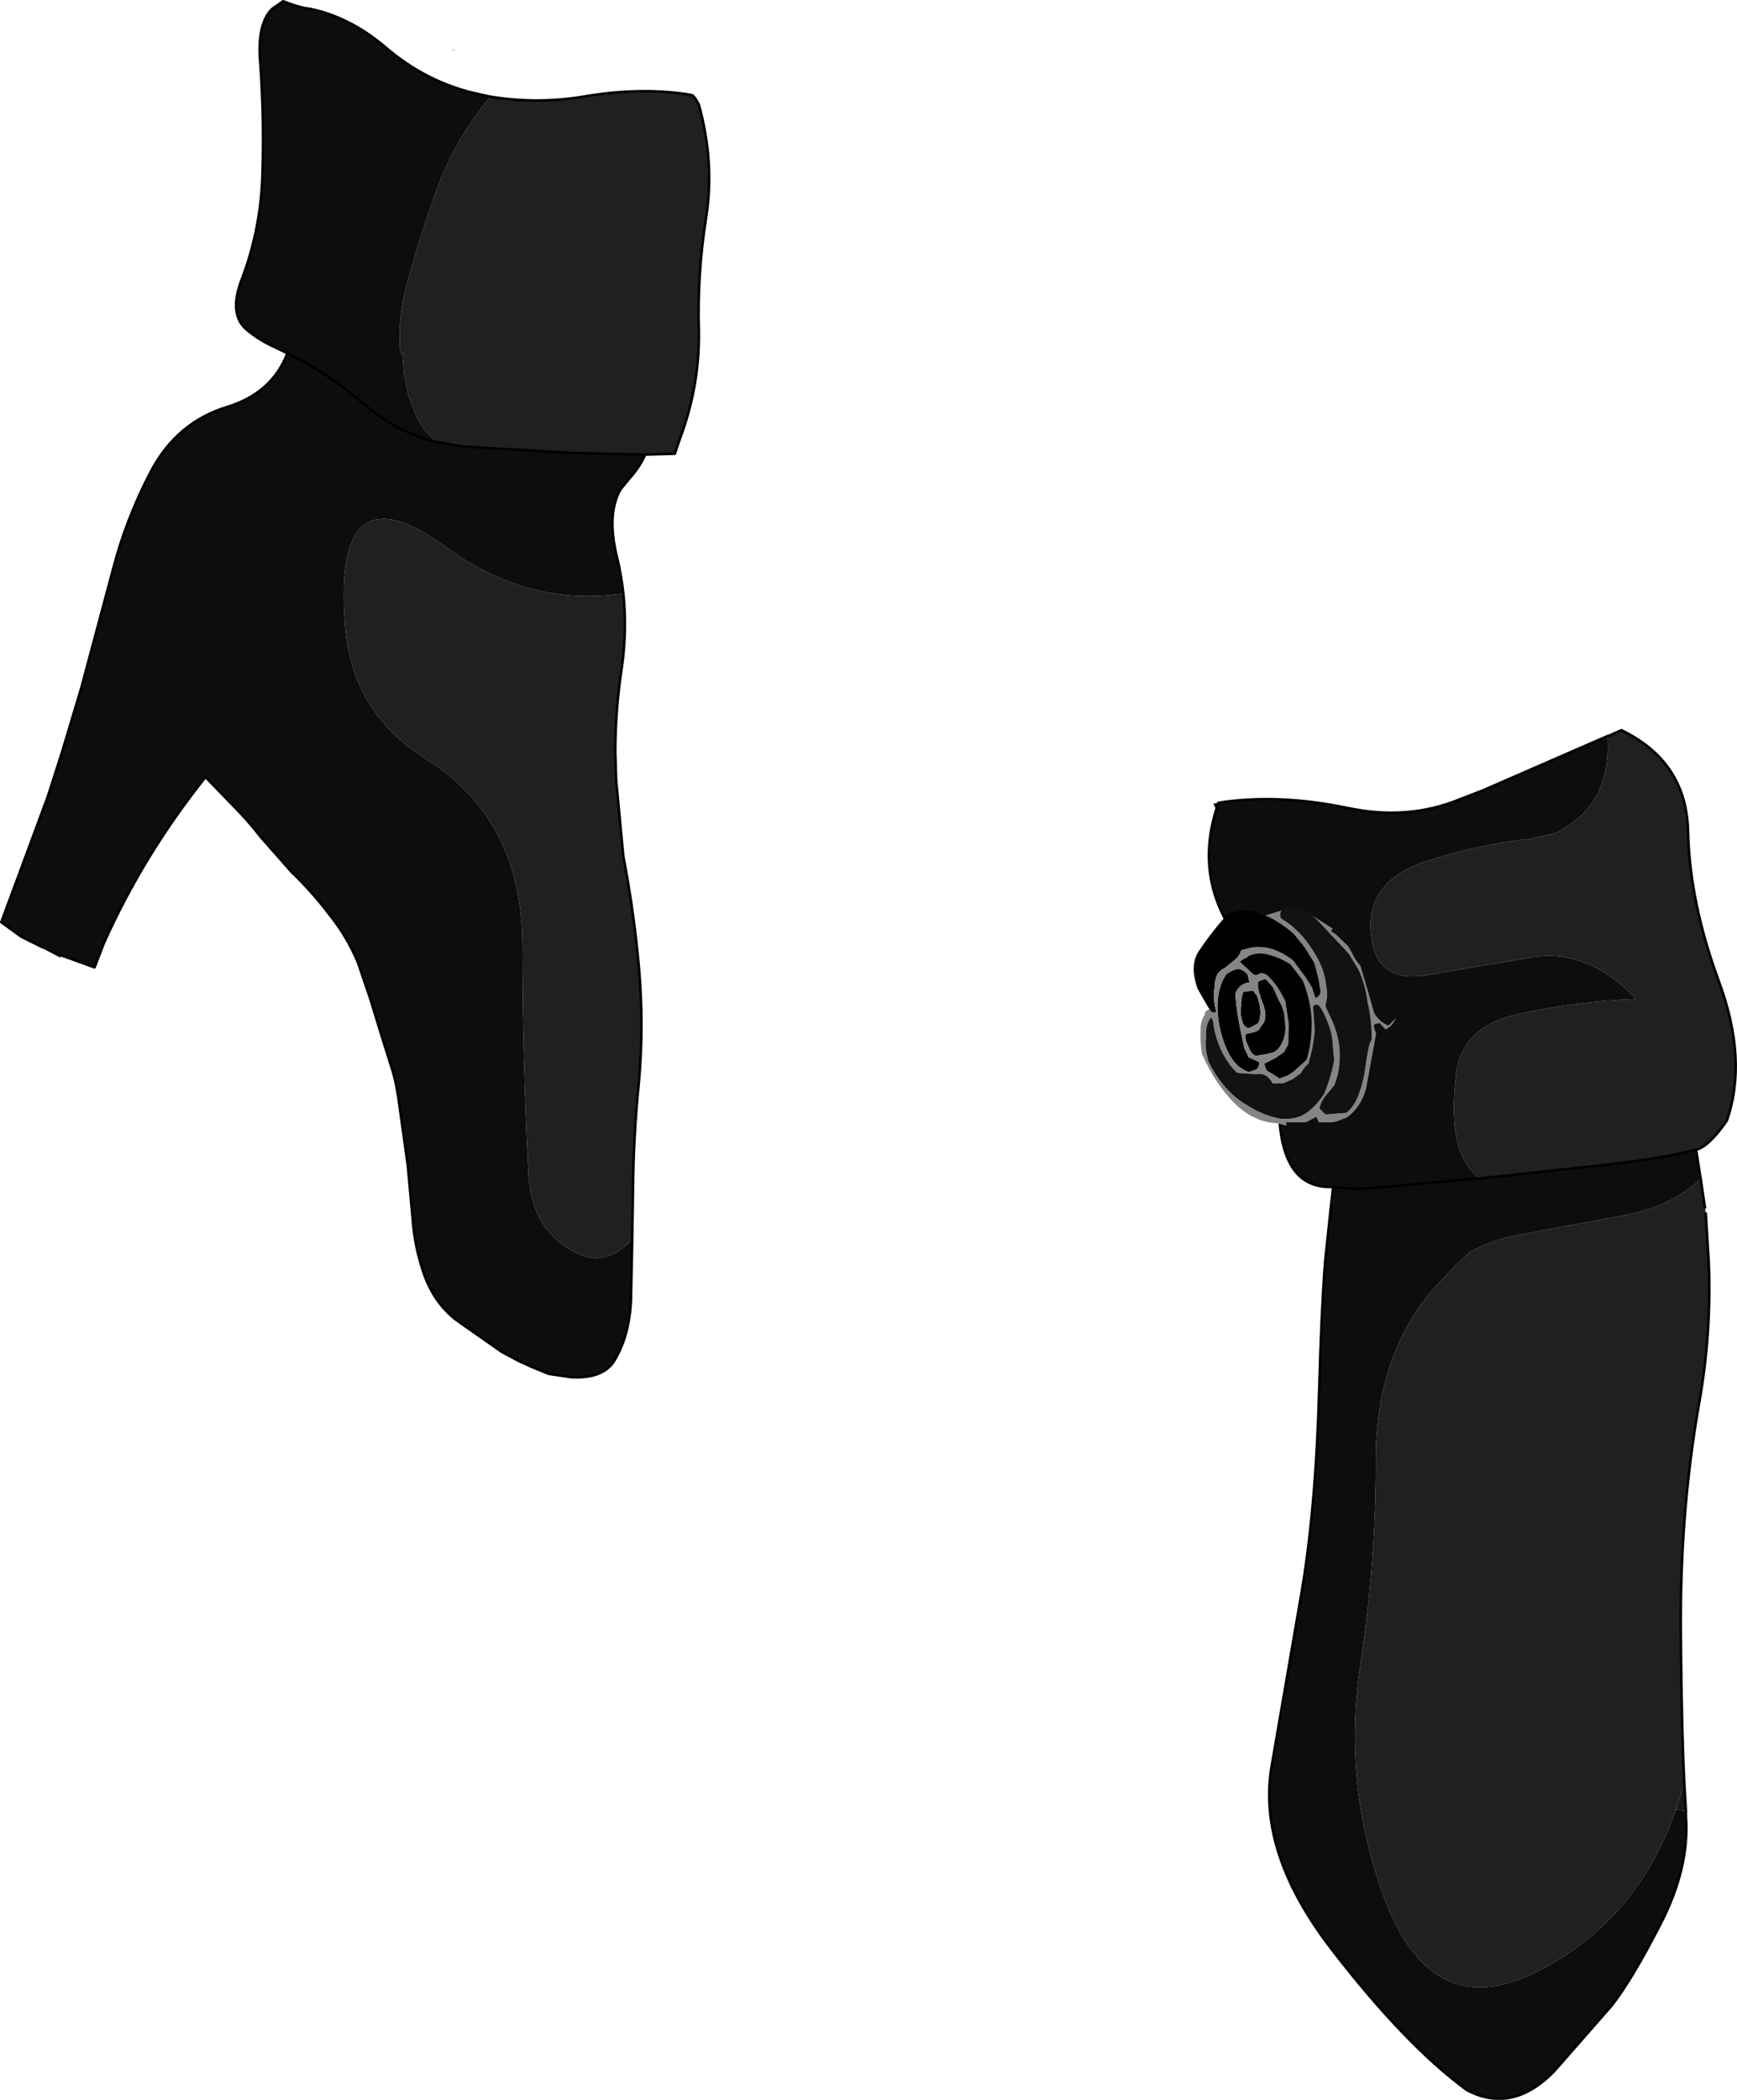
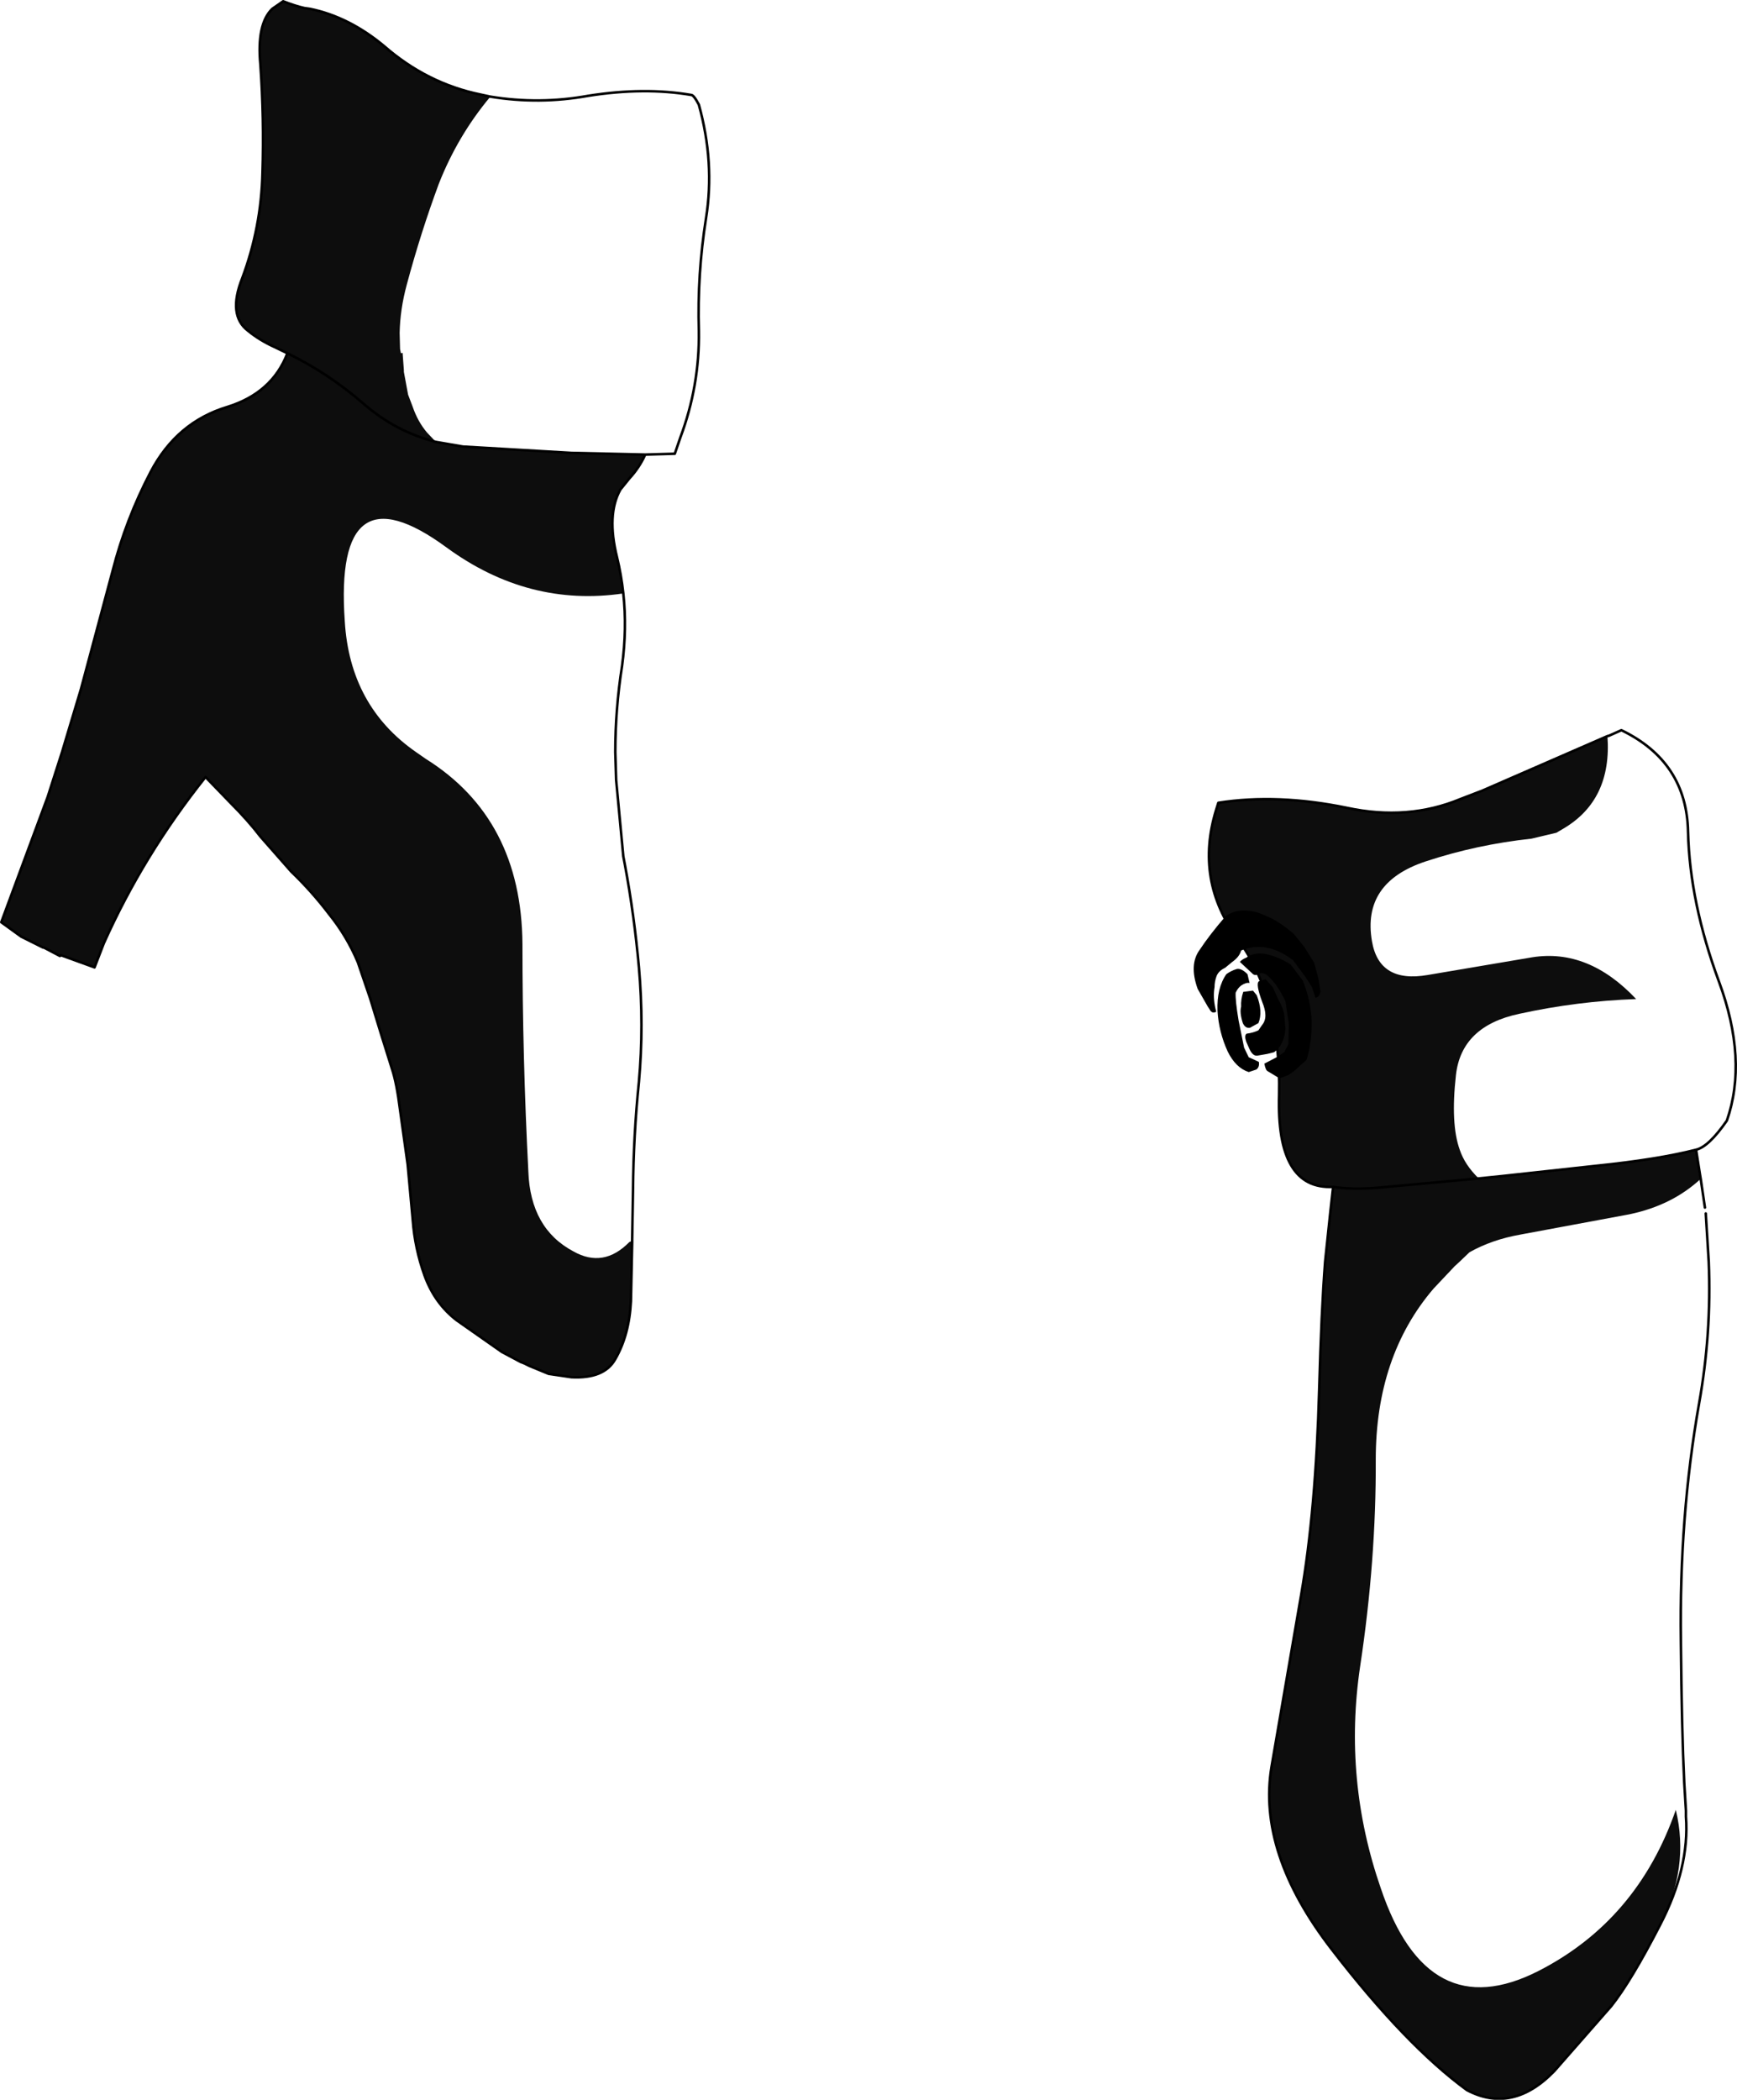
<svg xmlns="http://www.w3.org/2000/svg" height="248.75px" width="205.8px">
  <g transform="matrix(1.0, 0.0, 0.0, 1.0, 105.8, 97.35)">
-     <path d="M84.65 -10.15 L84.85 -10.2 86.3 -10.85 Q94.05 -7.1 94.2 1.2 94.4 9.55 97.85 18.9 101.3 28.2 98.8 35.4 96.65 38.5 95.15 38.85 90.65 40.0 83.35 40.75 L72.35 41.95 69.4 42.25 Q67.75 40.65 67.15 38.85 66.05 35.8 66.7 30.0 67.35 24.2 74.2 22.75 81.05 21.25 88.05 21.0 82.4 15.0 75.75 16.05 L63.35 18.15 Q57.6 19.15 56.75 14.15 55.55 7.2 63.1 4.7 69.15 2.7 75.65 2.0 L78.6 1.3 79.45 0.8 Q85.2 -2.6 84.65 -10.15 M95.7 42.3 L96.2 45.7 96.3 46.4 96.65 52.1 Q97.0 60.6 95.5 68.95 93.15 82.3 93.35 97.05 93.45 107.7 93.75 113.85 L92.75 117.05 Q88.2 130.15 76.45 136.15 63.35 142.8 57.8 126.35 53.35 113.5 55.35 100.05 57.25 87.5 57.2 75.55 57.2 63.3 64.05 55.3 L66.55 52.65 67.15 52.1 68.3 51.0 Q70.95 49.5 74.35 48.9 L87.25 46.5 Q92.3 45.45 95.7 42.3 M-47.7 -85.9 Q-41.9 -84.95 -36.1 -86.0 -29.45 -87.05 -23.9 -86.1 -23.6 -86.1 -23.0 -84.95 -21.1 -78.1 -22.15 -71.5 -23.2 -64.85 -23.0 -58.15 -22.9 -51.65 -25.2 -45.5 L-25.85 -43.6 -29.35 -43.5 -38.1 -43.7 -50.95 -44.45 -54.15 -45.0 -55.2 -46.1 Q-56.3 -47.4 -56.9 -49.15 L-57.45 -50.6 -57.95 -53.3 -57.95 -53.5 -58.1 -55.55 -58.3 -55.5 -58.4 -56.0 -58.45 -57.9 Q-58.4 -60.7 -57.6 -63.65 -55.95 -69.8 -53.8 -75.6 -51.55 -81.3 -47.7 -85.9 M-31.95 -27.05 Q-31.5 -22.9 -32.1 -18.45 -32.9 -13.35 -32.9 -8.25 L-32.8 -4.95 -31.95 4.1 -31.75 5.15 Q-30.65 11.1 -30.1 17.25 -29.5 24.1 -30.1 30.8 -30.75 37.2 -30.8 43.6 L-30.9 49.5 -31.05 49.7 -31.25 49.8 Q-34.3 52.9 -37.85 50.9 -42.95 48.2 -43.2 41.45 -43.9 27.85 -43.9 14.5 -44.0 -0.35 -55.35 -7.45 L-56.5 -8.25 Q-64.35 -13.7 -64.95 -23.75 -66.25 -42.3 -52.9 -32.5 -43.2 -25.4 -31.95 -27.05" fill="#202020" fill-rule="evenodd" stroke="none" />
-     <path d="M95.15 38.85 L95.6 41.7 95.7 42.3 Q92.3 45.45 87.25 46.5 L74.35 48.9 Q70.95 49.5 68.3 51.0 L67.15 52.1 66.55 52.65 64.05 55.3 Q57.2 63.3 57.2 75.55 57.25 87.5 55.35 100.05 53.35 113.5 57.8 126.35 63.35 142.8 76.45 136.15 88.2 130.15 92.75 117.05 L93.95 117.15 93.95 117.85 Q94.4 123.9 90.9 130.65 87.45 137.35 85.1 140.3 L78.35 148.0 Q73.4 153.1 68.0 150.25 60.75 144.95 52.0 133.6 43.15 122.15 44.85 111.95 L48.35 91.65 Q50.1 81.6 50.5 67.2 50.75 58.0 51.2 52.1 L51.8 46.4 52.15 43.25 Q45.4 43.6 45.75 32.35 46.0 21.0 40.9 13.95 35.7 6.95 38.3 -1.45 L38.55 -2.25 Q45.55 -3.35 53.8 -1.65 61.0 -0.1 67.25 -2.7 L69.85 -3.7 84.65 -10.15 Q85.2 -2.6 79.45 0.8 L78.6 1.3 75.65 2.0 Q69.15 2.7 63.1 4.7 55.55 7.2 56.75 14.15 57.6 19.15 63.35 18.15 L75.75 16.05 Q82.4 15.0 88.05 21.0 81.05 21.25 74.2 22.75 67.35 24.2 66.7 30.0 66.05 35.8 67.15 38.85 67.75 40.65 69.4 42.25 L72.35 41.95 83.35 40.75 Q90.65 40.0 95.15 38.85 M69.4 42.25 L57.45 43.35 Q54.4 43.6 52.15 43.25 54.4 43.6 57.45 43.35 L69.4 42.25 M-29.35 -43.5 Q-30.05 -41.95 -31.25 -40.65 L-32.3 -39.35 Q-33.95 -36.4 -32.7 -31.35 -32.2 -29.3 -31.95 -27.05 -43.2 -25.4 -52.9 -32.5 -66.25 -42.3 -64.95 -23.75 -64.35 -13.7 -56.5 -8.25 L-55.35 -7.45 Q-44.0 -0.35 -43.9 14.5 -43.9 27.85 -43.2 41.45 -42.95 48.2 -37.85 50.9 -34.3 52.9 -31.25 49.8 L-31.05 49.7 -30.9 49.8 -31.05 56.8 Q-31.25 60.8 -32.9 63.65 -34.2 66.0 -38.1 65.8 L-40.8 65.4 -43.1 64.45 Q-43.65 64.15 -44.1 64.0 L-46.35 62.8 -51.7 59.05 Q-54.3 57.05 -55.5 53.75 -56.65 50.55 -56.9 47.15 L-57.5 40.6 -58.4 34.15 Q-58.8 30.95 -59.35 29.3 L-60.65 25.15 -61.95 20.9 -63.4 16.65 Q-64.7 13.55 -66.8 10.95 -68.85 8.25 -71.3 5.9 L-74.95 1.75 Q-76.4 -0.15 -78.5 -2.25 L-81.45 -5.3 Q-88.8 3.9 -93.5 14.4 L-94.6 17.25 -98.6 15.8 -98.7 15.9 -100.6 14.9 -100.7 14.9 -101.2 14.65 -103.3 13.6 -105.65 11.9 -100.15 -2.95 -98.45 -8.25 -96.2 -15.75 -92.45 -29.75 Q-90.9 -35.8 -87.95 -41.45 -84.85 -47.35 -78.85 -49.15 -73.55 -50.8 -71.75 -55.5 L-73.3 -56.25 Q-75.05 -57.05 -76.4 -58.15 -78.85 -60.0 -77.1 -64.4 -74.85 -70.4 -74.7 -76.9 -74.5 -83.3 -74.95 -89.7 -75.4 -94.5 -73.55 -96.3 L-72.25 -97.2 Q-70.85 -96.65 -69.75 -96.4 L-69.05 -96.3 Q-64.45 -95.35 -60.3 -91.9 -55.2 -87.45 -48.85 -86.15 L-47.7 -85.9 Q-51.55 -81.3 -53.8 -75.6 -55.95 -69.8 -57.6 -63.65 -58.4 -60.7 -58.45 -57.9 L-58.4 -56.0 -58.3 -55.5 -58.1 -55.55 -57.95 -53.5 -57.95 -53.3 -57.45 -50.6 -56.9 -49.15 Q-56.3 -47.4 -55.2 -46.1 L-54.15 -45.0 -50.95 -44.45 -38.1 -43.7 -29.35 -43.5 M-54.15 -45.0 Q-58.9 -46.2 -62.7 -49.5 -66.9 -53.15 -71.75 -55.5 -66.9 -53.15 -62.7 -49.5 -58.9 -46.2 -54.15 -45.0" fill="#0d0d0d" fill-rule="evenodd" stroke="none" />
-     <path d="M38.3 -1.45 L37.95 -2.15 38.55 -2.25 38.3 -1.45 M-52.15 -91.55 L-51.95 -91.35 -52.15 -91.45 -52.15 -91.55" fill="#0b0b0b" fill-rule="evenodd" stroke="none" />
-     <path d="M93.75 113.85 L93.95 117.15 92.75 117.05 93.75 113.85 M-30.9 49.5 L-30.9 49.8 -31.05 49.7 -30.9 49.5" fill="#171717" fill-rule="evenodd" stroke="none" />
+     <path d="M95.15 38.85 L95.6 41.7 95.7 42.3 Q92.3 45.45 87.25 46.5 L74.35 48.9 Q70.95 49.5 68.3 51.0 L67.15 52.1 66.55 52.65 64.05 55.3 Q57.2 63.3 57.2 75.55 57.25 87.5 55.35 100.05 53.35 113.5 57.8 126.35 63.35 142.8 76.45 136.15 88.2 130.15 92.75 117.05 Q94.4 123.9 90.9 130.65 87.45 137.35 85.1 140.3 L78.35 148.0 Q73.4 153.1 68.0 150.25 60.75 144.95 52.0 133.6 43.15 122.15 44.85 111.95 L48.35 91.65 Q50.1 81.6 50.5 67.2 50.75 58.0 51.2 52.1 L51.8 46.4 52.15 43.25 Q45.4 43.6 45.75 32.35 46.0 21.0 40.9 13.95 35.7 6.95 38.3 -1.45 L38.55 -2.25 Q45.55 -3.35 53.8 -1.65 61.0 -0.1 67.25 -2.7 L69.85 -3.7 84.65 -10.15 Q85.2 -2.6 79.45 0.8 L78.6 1.3 75.65 2.0 Q69.15 2.7 63.1 4.7 55.55 7.2 56.75 14.15 57.6 19.15 63.35 18.15 L75.75 16.05 Q82.4 15.0 88.05 21.0 81.05 21.25 74.2 22.75 67.35 24.2 66.7 30.0 66.05 35.8 67.15 38.85 67.75 40.65 69.4 42.25 L72.35 41.95 83.35 40.75 Q90.65 40.0 95.15 38.85 M69.4 42.25 L57.45 43.35 Q54.4 43.6 52.15 43.25 54.4 43.6 57.45 43.35 L69.4 42.25 M-29.35 -43.5 Q-30.05 -41.95 -31.25 -40.65 L-32.3 -39.35 Q-33.95 -36.4 -32.7 -31.35 -32.2 -29.3 -31.95 -27.05 -43.2 -25.4 -52.9 -32.5 -66.25 -42.3 -64.95 -23.75 -64.35 -13.7 -56.5 -8.25 L-55.35 -7.45 Q-44.0 -0.35 -43.9 14.5 -43.9 27.85 -43.2 41.45 -42.95 48.2 -37.85 50.9 -34.3 52.9 -31.25 49.8 L-31.05 49.7 -30.9 49.8 -31.05 56.8 Q-31.25 60.8 -32.9 63.65 -34.2 66.0 -38.1 65.8 L-40.8 65.4 -43.1 64.45 Q-43.65 64.15 -44.1 64.0 L-46.35 62.8 -51.7 59.05 Q-54.3 57.05 -55.5 53.75 -56.65 50.55 -56.9 47.15 L-57.5 40.6 -58.4 34.15 Q-58.8 30.95 -59.35 29.3 L-60.65 25.15 -61.95 20.9 -63.4 16.65 Q-64.7 13.55 -66.8 10.95 -68.85 8.25 -71.3 5.9 L-74.95 1.75 Q-76.4 -0.15 -78.5 -2.25 L-81.45 -5.3 Q-88.8 3.9 -93.5 14.4 L-94.6 17.25 -98.6 15.8 -98.7 15.9 -100.6 14.9 -100.7 14.9 -101.2 14.65 -103.3 13.6 -105.65 11.9 -100.15 -2.95 -98.45 -8.25 -96.2 -15.75 -92.45 -29.75 Q-90.9 -35.8 -87.95 -41.45 -84.85 -47.35 -78.85 -49.15 -73.55 -50.8 -71.75 -55.5 L-73.3 -56.25 Q-75.05 -57.05 -76.4 -58.15 -78.85 -60.0 -77.1 -64.4 -74.85 -70.4 -74.7 -76.9 -74.5 -83.3 -74.95 -89.7 -75.4 -94.5 -73.55 -96.3 L-72.25 -97.2 Q-70.85 -96.65 -69.75 -96.4 L-69.05 -96.3 Q-64.45 -95.35 -60.3 -91.9 -55.2 -87.45 -48.85 -86.15 L-47.7 -85.9 Q-51.55 -81.3 -53.8 -75.6 -55.95 -69.8 -57.6 -63.65 -58.4 -60.7 -58.45 -57.9 L-58.4 -56.0 -58.3 -55.5 -58.1 -55.55 -57.95 -53.5 -57.95 -53.3 -57.45 -50.6 -56.9 -49.15 Q-56.3 -47.4 -55.2 -46.1 L-54.15 -45.0 -50.95 -44.45 -38.1 -43.7 -29.35 -43.5 M-54.15 -45.0 Q-58.9 -46.2 -62.7 -49.5 -66.9 -53.15 -71.75 -55.5 -66.9 -53.15 -62.7 -49.5 -58.9 -46.2 -54.15 -45.0" fill="#0d0d0d" fill-rule="evenodd" stroke="none" />
    <path d="M84.65 -10.15 L84.85 -10.2 86.3 -10.85 Q94.05 -7.1 94.2 1.2 94.4 9.55 97.85 18.9 101.3 28.2 98.8 35.4 96.65 38.5 95.15 38.85 L95.6 41.7 95.7 42.3 96.2 45.7 M96.3 46.4 L96.65 52.1 Q97.0 60.6 95.5 68.95 93.15 82.3 93.35 97.05 93.45 107.7 93.75 113.85 L93.95 117.15 93.95 117.85 Q94.4 123.9 90.9 130.65 87.45 137.35 85.1 140.3 L78.35 148.0 Q73.4 153.1 68.0 150.25 60.75 144.95 52.0 133.6 43.15 122.15 44.85 111.95 L48.35 91.65 Q50.1 81.6 50.5 67.2 50.75 58.0 51.2 52.1 L51.8 46.4 52.15 43.25 Q45.4 43.6 45.75 32.35 46.0 21.0 40.9 13.95 35.7 6.95 38.3 -1.45 L38.55 -2.25 Q45.55 -3.35 53.8 -1.65 61.0 -0.1 67.25 -2.7 L69.85 -3.7 84.65 -10.15 M69.4 42.25 L72.35 41.95 83.35 40.75 Q90.65 40.0 95.15 38.85 M52.15 43.25 Q54.4 43.6 57.45 43.35 L69.4 42.25 M-47.7 -85.9 Q-41.9 -84.95 -36.1 -86.0 -29.45 -87.05 -23.9 -86.1 -23.6 -86.1 -23.0 -84.95 -21.1 -78.1 -22.15 -71.5 -23.2 -64.85 -23.0 -58.15 -22.9 -51.65 -25.2 -45.5 L-25.85 -43.6 -29.35 -43.5 Q-30.05 -41.95 -31.25 -40.65 L-32.3 -39.35 Q-33.95 -36.4 -32.7 -31.35 -32.2 -29.3 -31.95 -27.05 -31.5 -22.9 -32.1 -18.45 -32.9 -13.35 -32.9 -8.25 L-32.8 -4.95 -31.95 4.1 -31.75 5.15 Q-30.65 11.1 -30.1 17.25 -29.5 24.1 -30.1 30.8 -30.75 37.2 -30.8 43.6 L-30.9 49.5 -30.9 49.8 -31.05 56.8 Q-31.25 60.8 -32.9 63.65 -34.2 66.0 -38.1 65.8 L-40.8 65.4 -43.1 64.45 Q-43.65 64.15 -44.1 64.0 L-46.35 62.8 -51.7 59.05 Q-54.3 57.05 -55.5 53.75 -56.65 50.55 -56.9 47.15 L-57.5 40.6 -58.4 34.15 Q-58.8 30.95 -59.35 29.3 L-60.65 25.15 -61.95 20.9 -63.4 16.65 Q-64.7 13.55 -66.8 10.95 -68.85 8.25 -71.3 5.9 L-74.95 1.75 Q-76.4 -0.15 -78.5 -2.25 L-81.45 -5.3 Q-88.8 3.9 -93.5 14.4 L-94.6 17.25 -98.6 15.8 -98.7 15.9 -100.6 14.9 -100.7 14.9 -101.2 14.65 -103.3 13.6 -105.65 11.9 -100.15 -2.95 -98.45 -8.25 -96.2 -15.75 -92.45 -29.75 Q-90.9 -35.8 -87.95 -41.45 -84.85 -47.35 -78.85 -49.15 -73.55 -50.8 -71.75 -55.5 L-73.3 -56.25 Q-75.05 -57.05 -76.4 -58.15 -78.85 -60.0 -77.1 -64.4 -74.85 -70.4 -74.7 -76.9 -74.5 -83.3 -74.95 -89.7 -75.4 -94.5 -73.55 -96.3 L-72.25 -97.2 Q-70.85 -96.65 -69.75 -96.4 L-69.05 -96.3 Q-64.45 -95.35 -60.3 -91.9 -55.2 -87.45 -48.85 -86.15 L-47.7 -85.9 M-54.15 -45.0 L-50.95 -44.45 -38.1 -43.7 -29.35 -43.5 M-71.75 -55.5 Q-66.9 -53.15 -62.7 -49.5 -58.9 -46.2 -54.15 -45.0" fill="none" stroke="#000000" stroke-linecap="round" stroke-linejoin="round" stroke-width="0.3" />
    <path d="M44.1 11.1 Q45.8 11.8 47.5 13.3 L48.75 14.85 49.9 16.7 50.4 18.55 50.65 20.1 Q50.55 20.75 50.05 20.85 L49.65 19.6 48.85 18.35 47.4 16.4 Q44.25 14.0 41.25 15.25 41.05 16.0 40.2 16.6 L39.35 17.3 Q38.6 17.65 38.35 18.25 38.1 18.9 38.1 19.6 37.9 20.75 38.2 22.1 L38.3 22.5 Q37.8 22.8 37.5 22.2 L37.3 21.9 36.1 19.8 Q35.05 16.9 36.35 15.15 37.5 13.4 39.4 11.2 40.95 10.05 43.35 10.8 L44.1 11.1 M47.1 16.9 L48.55 18.8 Q49.5 21.15 49.6 23.55 49.65 26.15 49.0 28.2 L47.5 29.55 46.85 30.0 45.8 30.4 44.4 29.55 Q44.15 29.45 44.0 28.65 L45.45 27.9 46.35 27.3 46.85 26.35 46.9 23.95 46.5 21.25 Q45.7 19.6 44.9 18.75 44.1 17.75 43.45 17.95 42.9 18.35 42.55 17.95 L41.1 16.6 Q41.35 16.3 41.85 16.1 42.7 15.45 44.1 15.65 45.7 16.0 47.1 16.9 M44.15 18.65 L45.0 19.6 45.7 21.15 Q46.2 22.0 46.35 22.8 L46.5 24.5 Q46.35 26.45 45.15 27.3 L44.35 27.5 43.2 27.7 Q42.65 27.8 42.25 26.95 L41.85 26.05 Q41.6 25.3 41.9 25.1 42.7 25.0 43.3 24.7 L43.75 24.05 Q44.5 23.15 43.75 21.35 42.95 19.2 43.35 18.9 L44.15 18.65 M40.7 17.45 Q41.25 17.3 42.0 18.05 L42.25 19.1 Q41.85 19.0 41.25 19.4 40.85 19.7 40.6 20.25 40.55 21.15 40.95 23.55 L41.6 26.75 42.15 27.9 Q42.65 28.1 43.35 28.45 43.45 29.05 43.05 29.35 L42.15 29.65 Q40.6 29.15 39.65 27.2 38.6 24.9 38.45 22.4 38.35 19.7 39.5 18.05 40.05 17.65 40.7 17.45 M43.1 20.55 Q43.85 22.5 43.3 23.85 L42.3 24.4 Q41.75 24.5 41.45 23.85 41.05 22.6 41.25 21.9 41.2 21.05 41.5 20.15 L42.65 20.0 43.1 20.55" fill="#000000" fill-rule="evenodd" stroke="none" />
-     <path d="M46.05 10.5 Q45.8 10.9 45.95 11.4 48.75 13.05 50.55 16.6 51.2 17.95 51.35 19.4 51.6 20.65 51.25 21.8 L51.65 22.7 Q52.8 24.9 52.95 27.1 53.05 29.45 52.3 31.25 L51.25 32.5 Q50.7 33.2 50.55 33.95 L51.25 34.65 53.7 34.45 Q55.15 33.4 55.85 29.75 56.35 25.95 56.7 25.85 56.7 23.35 56.2 21.35 55.95 19.3 55.15 17.55 L54.0 15.65 50.3 11.7 49.65 11.1 52.1 12.65 51.9 12.95 52.55 13.4 53.95 14.75 54.8 16.3 55.4 17.1 56.2 19.8 57.0 22.6 Q57.55 23.65 58.7 24.15 L59.6 23.25 Q59.1 24.3 58.35 24.6 L57.65 23.85 57.15 23.95 Q56.9 24.05 57.0 24.4 L57.25 25.1 56.05 31.65 Q55.4 33.9 53.75 35.05 L52.55 35.5 52.1 35.6 50.45 35.6 50.15 34.95 49.6 35.25 48.95 35.6 46.6 35.6 46.6 36.0 45.45 35.7 Q43.05 35.6 40.95 33.8 38.7 31.75 37.15 28.65 L36.6 27.5 Q36.35 25.6 36.45 24.6 36.45 23.45 37.0 22.8 L36.9 22.7 Q37.15 22.3 37.5 22.2 37.8 22.8 38.3 22.5 L38.2 22.1 Q37.9 20.75 38.1 19.6 38.1 18.9 38.35 18.25 38.6 17.65 39.35 17.3 L40.2 16.6 Q41.05 16.0 41.25 15.25 44.25 14.0 47.4 16.4 L48.85 18.35 49.65 19.6 50.05 20.85 Q50.55 20.75 50.65 20.1 L50.4 18.55 49.9 16.7 48.75 14.85 47.5 13.3 Q45.8 11.8 44.1 11.1 L46.05 10.5 M44.15 18.65 L43.35 18.9 Q42.95 19.2 43.75 21.35 44.5 23.15 43.75 24.05 L43.3 24.7 Q42.7 25.0 41.9 25.1 41.6 25.3 41.85 26.05 L42.25 26.95 Q42.65 27.8 43.2 27.7 L44.35 27.5 45.15 27.3 Q46.35 26.45 46.5 24.5 L46.35 22.8 Q46.2 22.0 45.7 21.15 L45.0 19.6 44.15 18.65 M47.1 16.9 Q45.7 16.0 44.1 15.65 42.7 15.45 41.85 16.1 41.35 16.3 41.1 16.6 L42.55 17.95 Q42.9 18.35 43.45 17.95 44.1 17.75 44.9 18.75 45.7 19.6 46.5 21.25 L46.9 23.95 46.85 26.35 46.35 27.3 45.45 27.9 44.0 28.65 Q44.15 29.45 44.4 29.55 L45.8 30.4 46.85 30.0 47.5 29.55 49.0 28.2 Q49.65 26.15 49.6 23.55 49.5 21.15 48.55 18.8 L47.1 16.9 M50.85 22.4 Q50.3 21.25 49.8 21.9 L50.0 24.7 Q49.9 26.35 49.25 28.65 48.6 29.25 48.35 29.8 L47.4 30.5 46.25 31.0 45.0 31.0 Q44.25 29.65 43.05 29.9 L40.8 29.75 Q39.8 28.85 39.0 27.3 38.05 25.3 37.95 23.65 L37.7 23.15 Q37.0 23.95 37.1 25.5 36.9 26.75 37.4 28.45 38.95 31.55 41.35 33.2 44.0 34.95 45.95 35.15 47.8 35.3 49.0 34.45 50.2 33.6 51.1 32.15 51.85 30.3 52.25 28.3 L52.0 25.5 Q51.65 23.85 50.85 22.4 M43.1 20.55 L42.65 20.0 41.5 20.15 Q41.2 21.05 41.25 21.9 41.05 22.6 41.45 23.85 41.75 24.5 42.3 24.4 L43.3 23.85 Q43.85 22.5 43.1 20.55 M40.7 17.45 Q40.05 17.65 39.5 18.05 38.35 19.7 38.45 22.4 38.6 24.9 39.65 27.2 40.6 29.15 42.15 29.65 L43.05 29.35 Q43.45 29.05 43.35 28.45 42.65 28.1 42.15 27.9 L41.6 26.75 40.95 23.55 Q40.55 21.15 40.6 20.25 40.85 19.7 41.25 19.4 41.85 19.0 42.25 19.1 L42.0 18.05 Q41.25 17.3 40.7 17.45" fill="#858585" fill-rule="evenodd" stroke="none" />
-     <path d="M49.65 11.1 L50.3 11.7 54.0 15.65 55.15 17.55 Q55.95 19.3 56.2 21.35 56.7 23.35 56.7 25.85 56.35 25.95 55.85 29.75 55.15 33.4 53.7 34.45 L51.25 34.65 50.55 33.95 Q50.7 33.2 51.25 32.5 L52.3 31.25 Q53.05 29.45 52.95 27.1 52.8 24.9 51.65 22.7 L51.25 21.8 Q51.6 20.65 51.35 19.4 51.2 17.95 50.55 16.6 48.75 13.05 45.95 11.4 45.8 10.9 46.05 10.5 L46.05 10.45 46.45 10.15 46.75 10.05 Q48.05 9.75 49.65 11.1 M50.85 22.4 Q51.65 23.85 52.0 25.5 L52.25 28.3 Q51.85 30.3 51.1 32.15 50.2 33.6 49.0 34.45 47.8 35.3 45.95 35.15 44.0 34.95 41.35 33.2 38.95 31.55 37.4 28.45 36.9 26.75 37.1 25.5 37.0 23.95 37.7 23.15 L37.95 23.65 Q38.05 25.3 39.0 27.3 39.8 28.85 40.8 29.75 L43.05 29.9 Q44.25 29.65 45.0 31.0 L46.25 31.0 47.4 30.5 48.35 29.8 Q48.6 29.25 49.25 28.65 49.9 26.35 50.0 24.7 L49.8 21.9 Q50.3 21.25 50.85 22.4" fill="#121212" fill-rule="evenodd" stroke="none" />
  </g>
</svg>